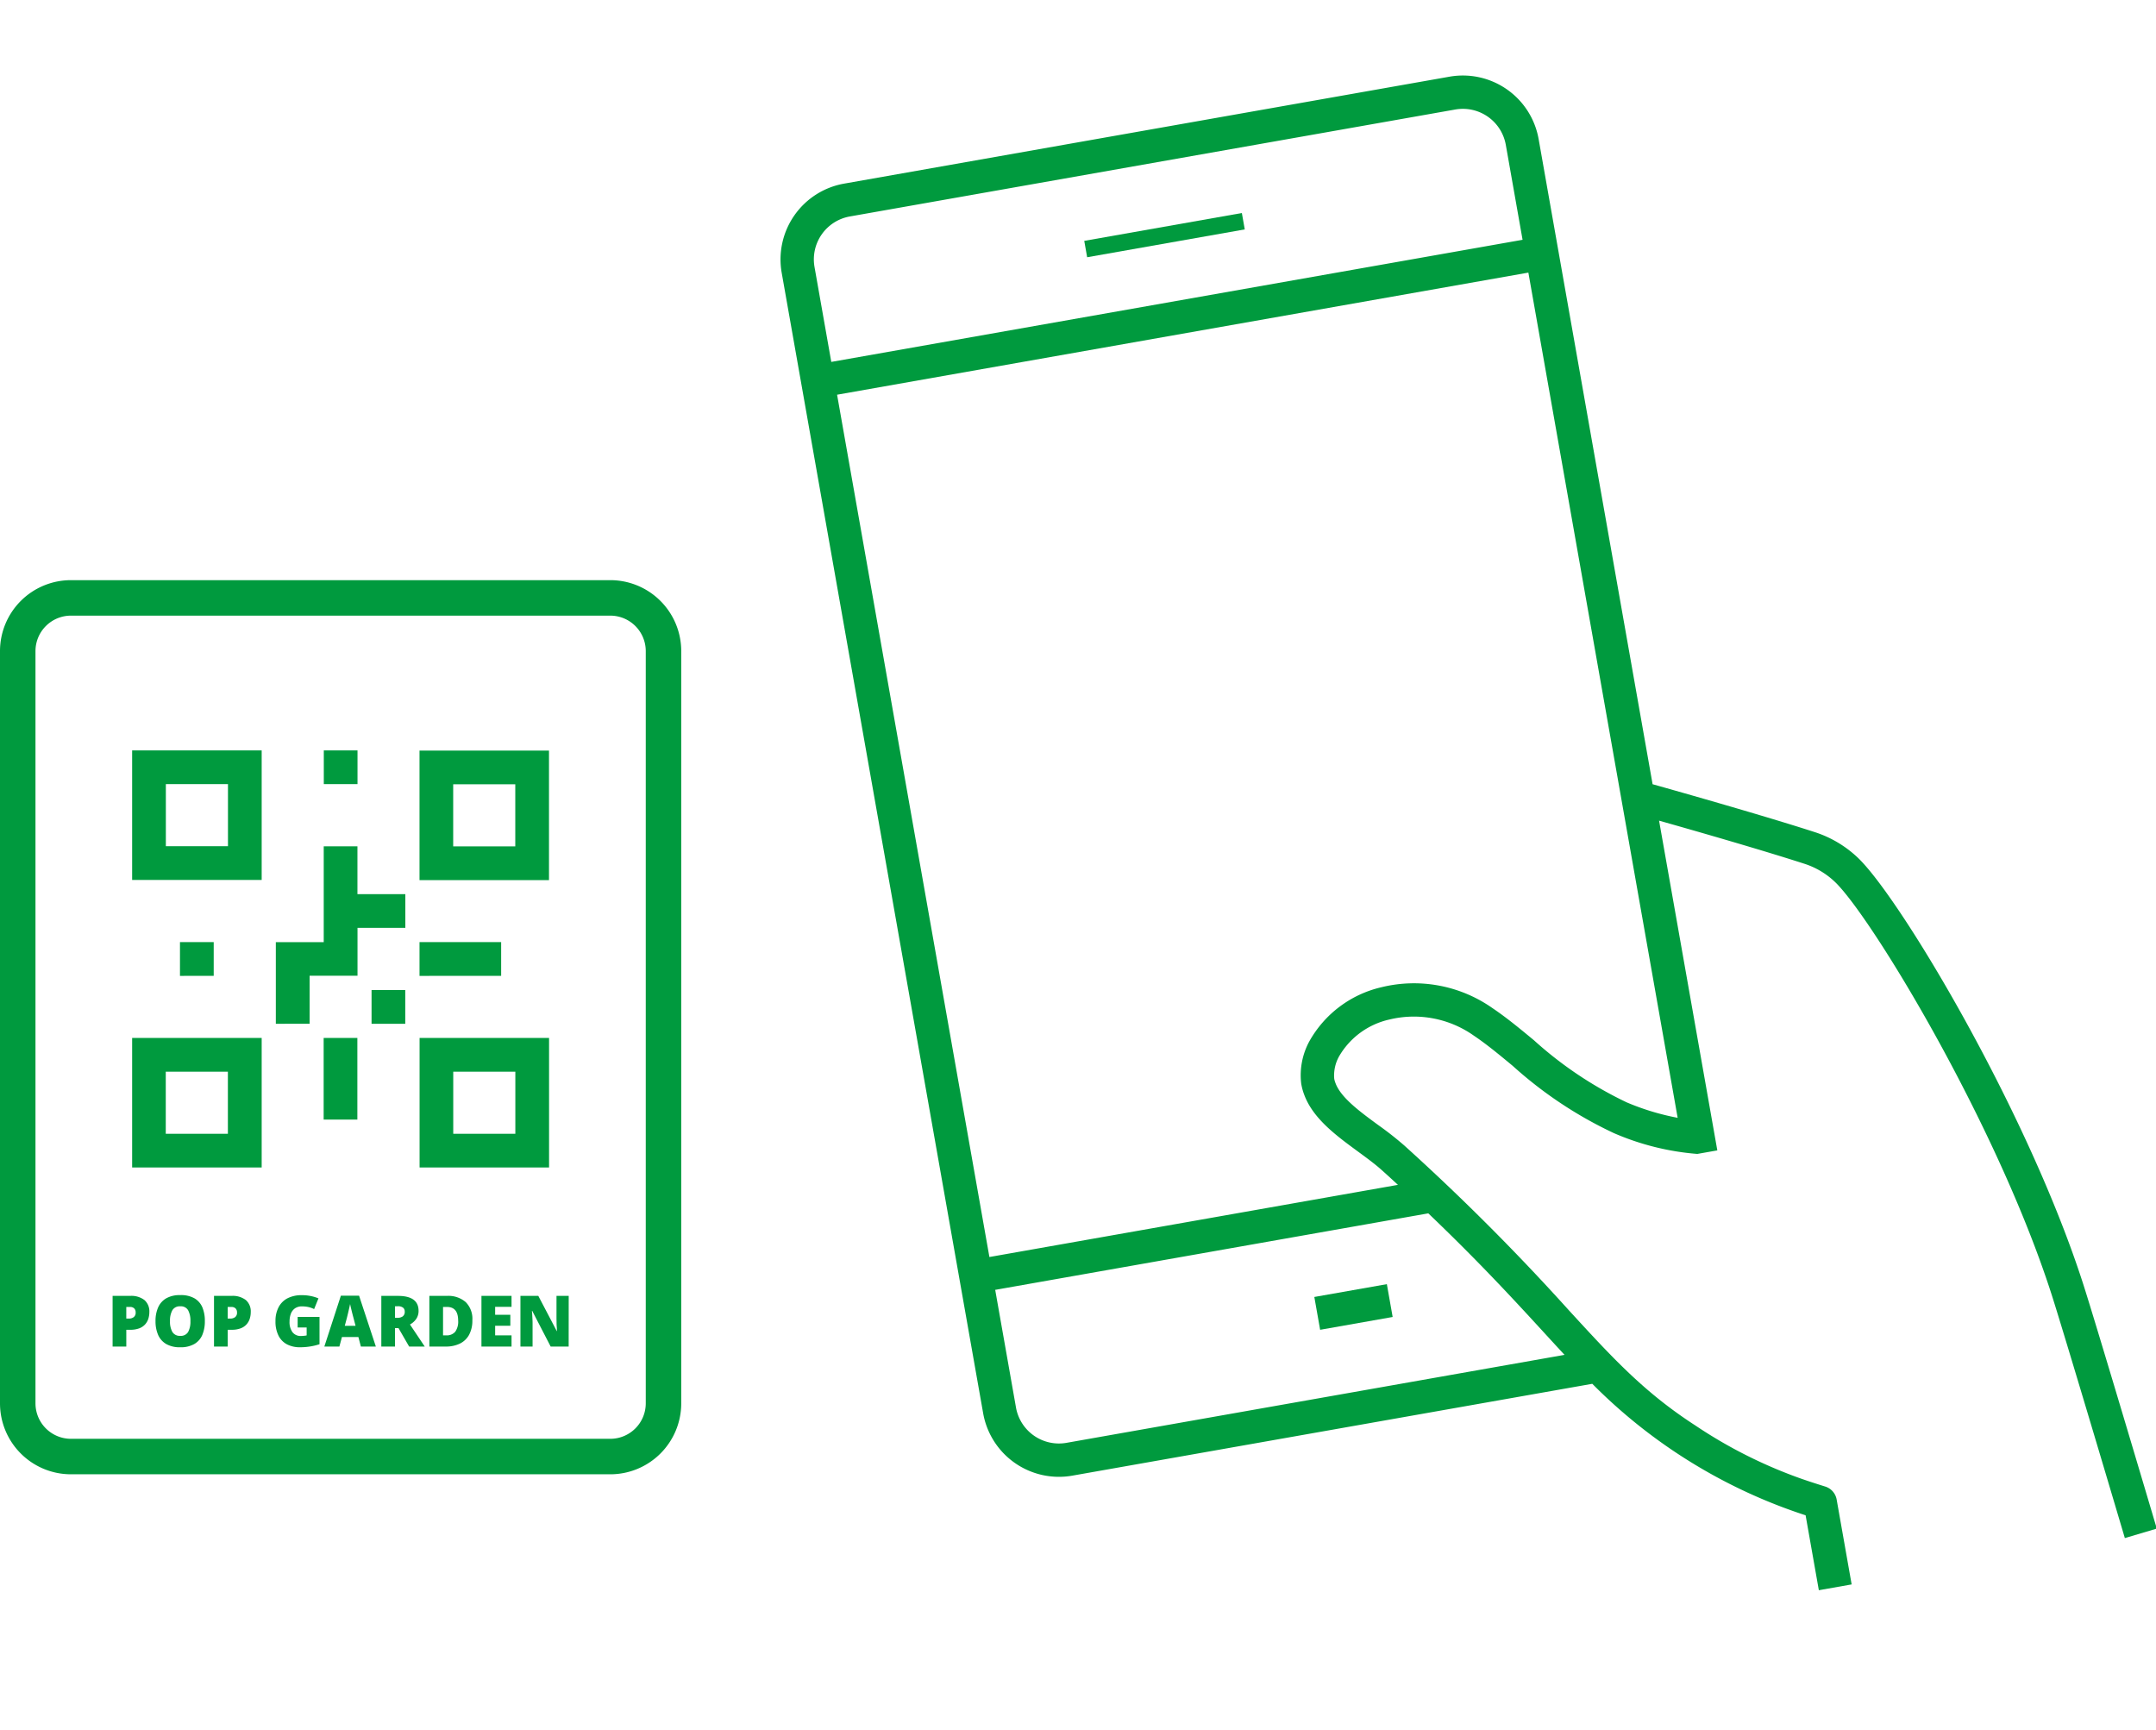
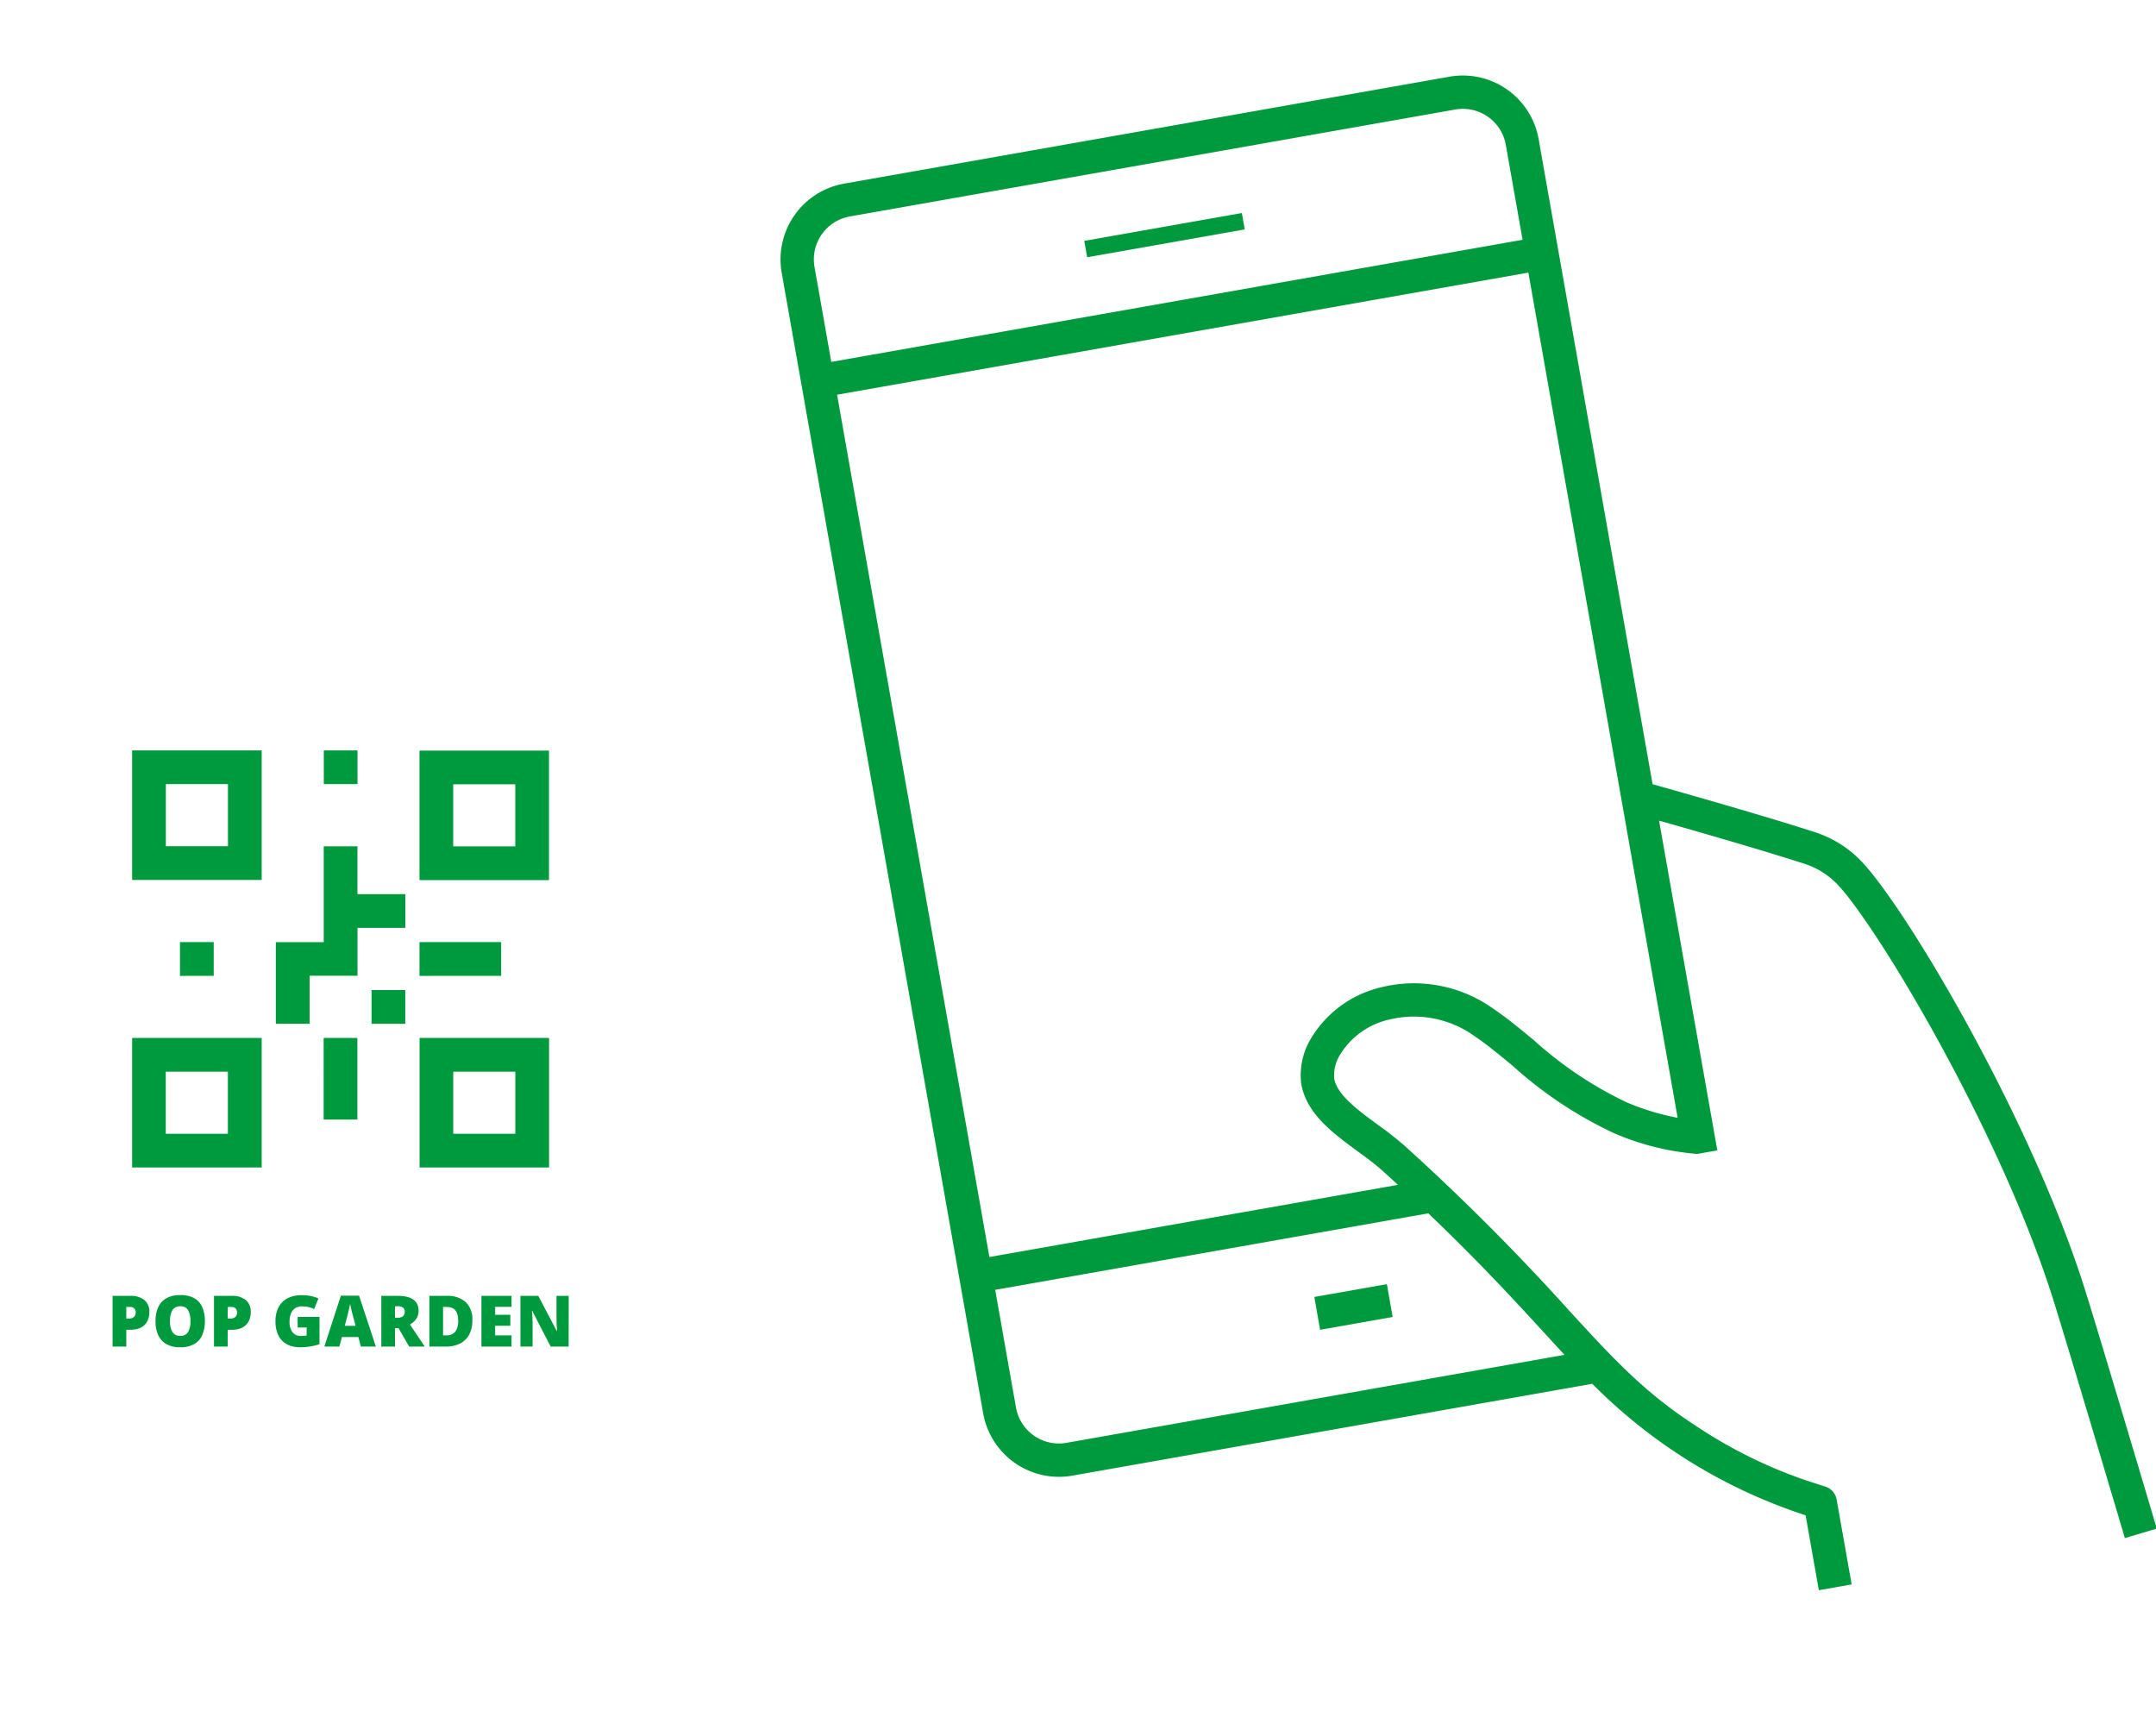
<svg xmlns="http://www.w3.org/2000/svg" width="151.912" height="121.875" viewBox="0 0 151.912 121.875">
  <g id="icon_qrcode" transform="translate(-544 -5358.123)">
    <path id="パス_1564" data-name="パス 1564" d="M-14.832-3.57a1.51,1.51,0,0,1,1.017.3,1.056,1.056,0,0,1,.338.84,1.549,1.549,0,0,1-.07.467,1.089,1.089,0,0,1-.227.4,1.071,1.071,0,0,1-.417.28,1.752,1.752,0,0,1-.64.1h-.27V0h-.965V-3.57Zm-.02.78h-.25v.82h.19a.563.563,0,0,0,.33-.1.388.388,0,0,0,.14-.342.382.382,0,0,0-.1-.275A.41.41,0,0,0-14.852-2.79Zm5.285,1a2.433,2.433,0,0,1-.177.968,1.354,1.354,0,0,1-.563.642,1.92,1.92,0,0,1-1,.23,1.9,1.9,0,0,1-.985-.23,1.38,1.38,0,0,1-.568-.645,2.393,2.393,0,0,1-.182-.97,2.329,2.329,0,0,1,.185-.965,1.388,1.388,0,0,1,.568-.638,1.912,1.912,0,0,1,.988-.227A1.923,1.923,0,0,1-10.3-3.4a1.344,1.344,0,0,1,.56.64A2.433,2.433,0,0,1-9.567-1.79Zm-2.455,0a1.46,1.46,0,0,0,.167.76.6.6,0,0,0,.552.275.593.593,0,0,0,.56-.275,1.516,1.516,0,0,0,.16-.76,1.546,1.546,0,0,0-.16-.765.585.585,0,0,0-.555-.28.6.6,0,0,0-.56.28A1.507,1.507,0,0,0-12.022-1.79Zm4.335-1.78a1.51,1.51,0,0,1,1.017.3,1.056,1.056,0,0,1,.338.84,1.549,1.549,0,0,1-.07.467,1.089,1.089,0,0,1-.227.4,1.071,1.071,0,0,1-.417.28,1.752,1.752,0,0,1-.64.1h-.27V0h-.965V-3.57Zm-.02.78h-.25v.82h.19a.563.563,0,0,0,.33-.1A.388.388,0,0,0-7.3-2.41a.382.382,0,0,0-.1-.275A.41.41,0,0,0-7.707-2.79Zm4.68.7h1.54V-.165a4.122,4.122,0,0,1-.635.155,4.467,4.467,0,0,1-.745.06,1.942,1.942,0,0,1-.9-.2,1.407,1.407,0,0,1-.605-.61,2.195,2.195,0,0,1-.217-1.035,2.062,2.062,0,0,1,.215-.97A1.485,1.485,0,0,1-3.745-3.4,2.163,2.163,0,0,1-2.717-3.62a2.993,2.993,0,0,1,.635.065,2.831,2.831,0,0,1,.52.16l-.305.755a1.758,1.758,0,0,0-.4-.143,2.013,2.013,0,0,0-.445-.047.842.842,0,0,0-.515.145A.816.816,0,0,0-3.51-2.3a1.537,1.537,0,0,0-.088.53,1.2,1.2,0,0,0,.21.763.724.724,0,0,0,.6.262q.085,0,.207-.012a1.624,1.624,0,0,0,.188-.028v-.56h-.635ZM1.428,0,1.253-.67H.093L-.087,0h-1.06L.018-3.585H1.3L2.483,0ZM1.053-1.46.9-2.045Q.873-2.14.828-2.317t-.09-.365Q.693-2.87.668-2.995q-.025.125-.065.3T.52-2.338q-.043.178-.072.293L.293-1.46ZM4.037-3.57q1.455,0,1.455,1.055a.983.983,0,0,1-.163.565,1.259,1.259,0,0,1-.443.395L5.928,0h-1.1L4.078-1.3H3.832V0H2.868V-3.57Zm-.015.73h-.19v.815h.18a.628.628,0,0,0,.363-.1.391.391,0,0,0,.142-.348A.336.336,0,0,0,4.4-2.74.578.578,0,0,0,4.023-2.84Zm5.26.98A2.094,2.094,0,0,1,9.05-.825a1.475,1.475,0,0,1-.653.62A2.234,2.234,0,0,1,7.408,0H6.253V-3.57H7.488a1.863,1.863,0,0,1,1.328.44A1.66,1.66,0,0,1,9.283-1.86Zm-1,.035q0-.965-.785-.965h-.28v2h.215a.778.778,0,0,0,.645-.255A1.233,1.233,0,0,0,8.283-1.825ZM12.043,0H9.923V-3.57h2.12V-2.8H10.888v.56h1.07v.775h-1.07v.675h1.155Zm4.025,0H14.8L13.5-2.515h-.02l.008.088q.008.088.015.227t.015.3q.008.157.007.292V0h-.855V-3.57h1.26l1.3,2.48h.015l-.005-.085q0-.085-.012-.22t-.012-.285q0-.15-.005-.275V-3.57h.86Z" transform="translate(568 5453)" fill="#009a3e" />
-     <path id="パス_1565" data-name="パス 1565" d="M5,2.5A2.5,2.5,0,0,0,2.5,5V58A2.5,2.5,0,0,0,5,60.5H43A2.5,2.5,0,0,0,45.5,58V5A2.5,2.5,0,0,0,43,2.5H5M5,0H43a5,5,0,0,1,5,5V58a5,5,0,0,1-5,5H5a5,5,0,0,1-5-5V5A5,5,0,0,1,5,0Z" transform="translate(544 5399)" fill="#009a3e" />
    <path id="パス_1287" data-name="パス 1287" d="M218.284,3.76V-5.37h9.123V3.76Zm2.372-2.376h4.375V-2.991h-4.375ZM198.03,3.76V-5.37h9.128V3.76ZM200.4,1.384h4.377V-2.991H200.4Zm11.125-1V-5.37H213.9V.385ZM214.9-6.366V-8.741h2.375v2.375Zm-6.745,0v-5.751h3.375v-6.752h2.375V-15.5h3.375v2.375H213.91v3.375h-3.375V-6.37Zm10.124-3.375V-12.12h5.752v2.375Zm-16.878,0V-12.12h2.377v2.375Zm16.878-6.748v-9.128h9.123l0,9.128Zm2.373-2.377h4.375v-4.375h-4.375ZM198.03-16.5v-9.128h9.128V-16.5Zm2.376-2.377h4.377v-4.375h-4.377Zm11.129-4.376v-2.375h2.375v2.375Z" transform="translate(355.28 5436.624)" fill="#009a3e" />
    <path id="パス_1566" data-name="パス 1566" d="M0,0H5.188V2.348H0Z" transform="matrix(0.985, -0.174, 0.174, 0.985, 636.608, 5449.506)" fill="#009a3e" />
    <path id="パス_1567" data-name="パス 1567" d="M0,0H11.274V1.172H0Z" transform="matrix(0.985, -0.174, 0.174, 0.985, 620.397, 5375.094)" fill="#009a3e" />
    <path id="パス_1288" data-name="パス 1288" d="M145.944,152.821a5.6,5.6,0,0,0-1.9-1.642c-2.761-1.464-7.128-3.6-9.556-4.773v23.587h-1.432a18.324,18.324,0,0,1-5.54-2.471,28.9,28.9,0,0,1-6.185-5.9l-.323-.38c-.748-.879-1.373-1.585-1.991-2.179a7.319,7.319,0,0,0-5.67-2.166,5.474,5.474,0,0,0-3.947,1.941,2.757,2.757,0,0,0-.609,1.5,1.742,1.742,0,0,0,.032.295c.187,1.077,1.331,2.273,2.437,3.43a23.556,23.556,0,0,1,1.578,1.761,159.819,159.819,0,0,1,9.4,13.453c2.443,3.832,4.207,6.6,7.348,9.522a33.285,33.285,0,0,0,6.765,5.033c.509.283,1.006.545,1.5.8a1.173,1.173,0,0,1,.637,1.044v6.071h-2.347v-5.359a37.483,37.483,0,0,1-13.187-11.736h-37.2a5.421,5.421,0,0,1-5.415-5.415V97.646a5.422,5.422,0,0,1,5.415-5.415H129.07a5.421,5.421,0,0,1,5.415,5.415V143.8c1.991.959,7.411,3.585,10.656,5.306a7.942,7.942,0,0,1,2.695,2.326c2.444,3.334,8.654,19.641,10.394,32.308.421,3.064,2.04,17.271,2.109,17.874l-2.332.266c-.016-.148-1.684-14.782-2.1-17.82C154.181,171.509,148.024,155.658,145.944,152.821ZM82.687,179.236a3.071,3.071,0,0,0,3.067,3.068h35.63c-.366-.566-.739-1.151-1.13-1.765-1.661-2.606-3.645-5.715-6.586-9.72H82.687Zm49.45-81.59a3.071,3.071,0,0,0-3.067-3.067H85.754a3.071,3.071,0,0,0-3.067,3.067v6.795h49.45Zm0,9.142H82.687v61.682H111.91c-.3-.395-.609-.8-.929-1.206-.388-.5-.889-1.024-1.42-1.579-1.349-1.41-2.744-2.869-3.054-4.652a4.04,4.04,0,0,1-.066-.695c0-.009,0-.072,0-.08a5,5,0,0,1,1.082-2.829,7.837,7.837,0,0,1,5.637-2.868,9.615,9.615,0,0,1,7.482,2.816c.763.733,1.51,1.6,2.149,2.347l.325.382a27.02,27.02,0,0,0,5.678,5.448,17.434,17.434,0,0,0,3.342,1.693Z" transform="matrix(0.985, -0.174, 0.174, 0.985, 502.953, 5295.136)" fill="#009a3e" />
  </g>
</svg>